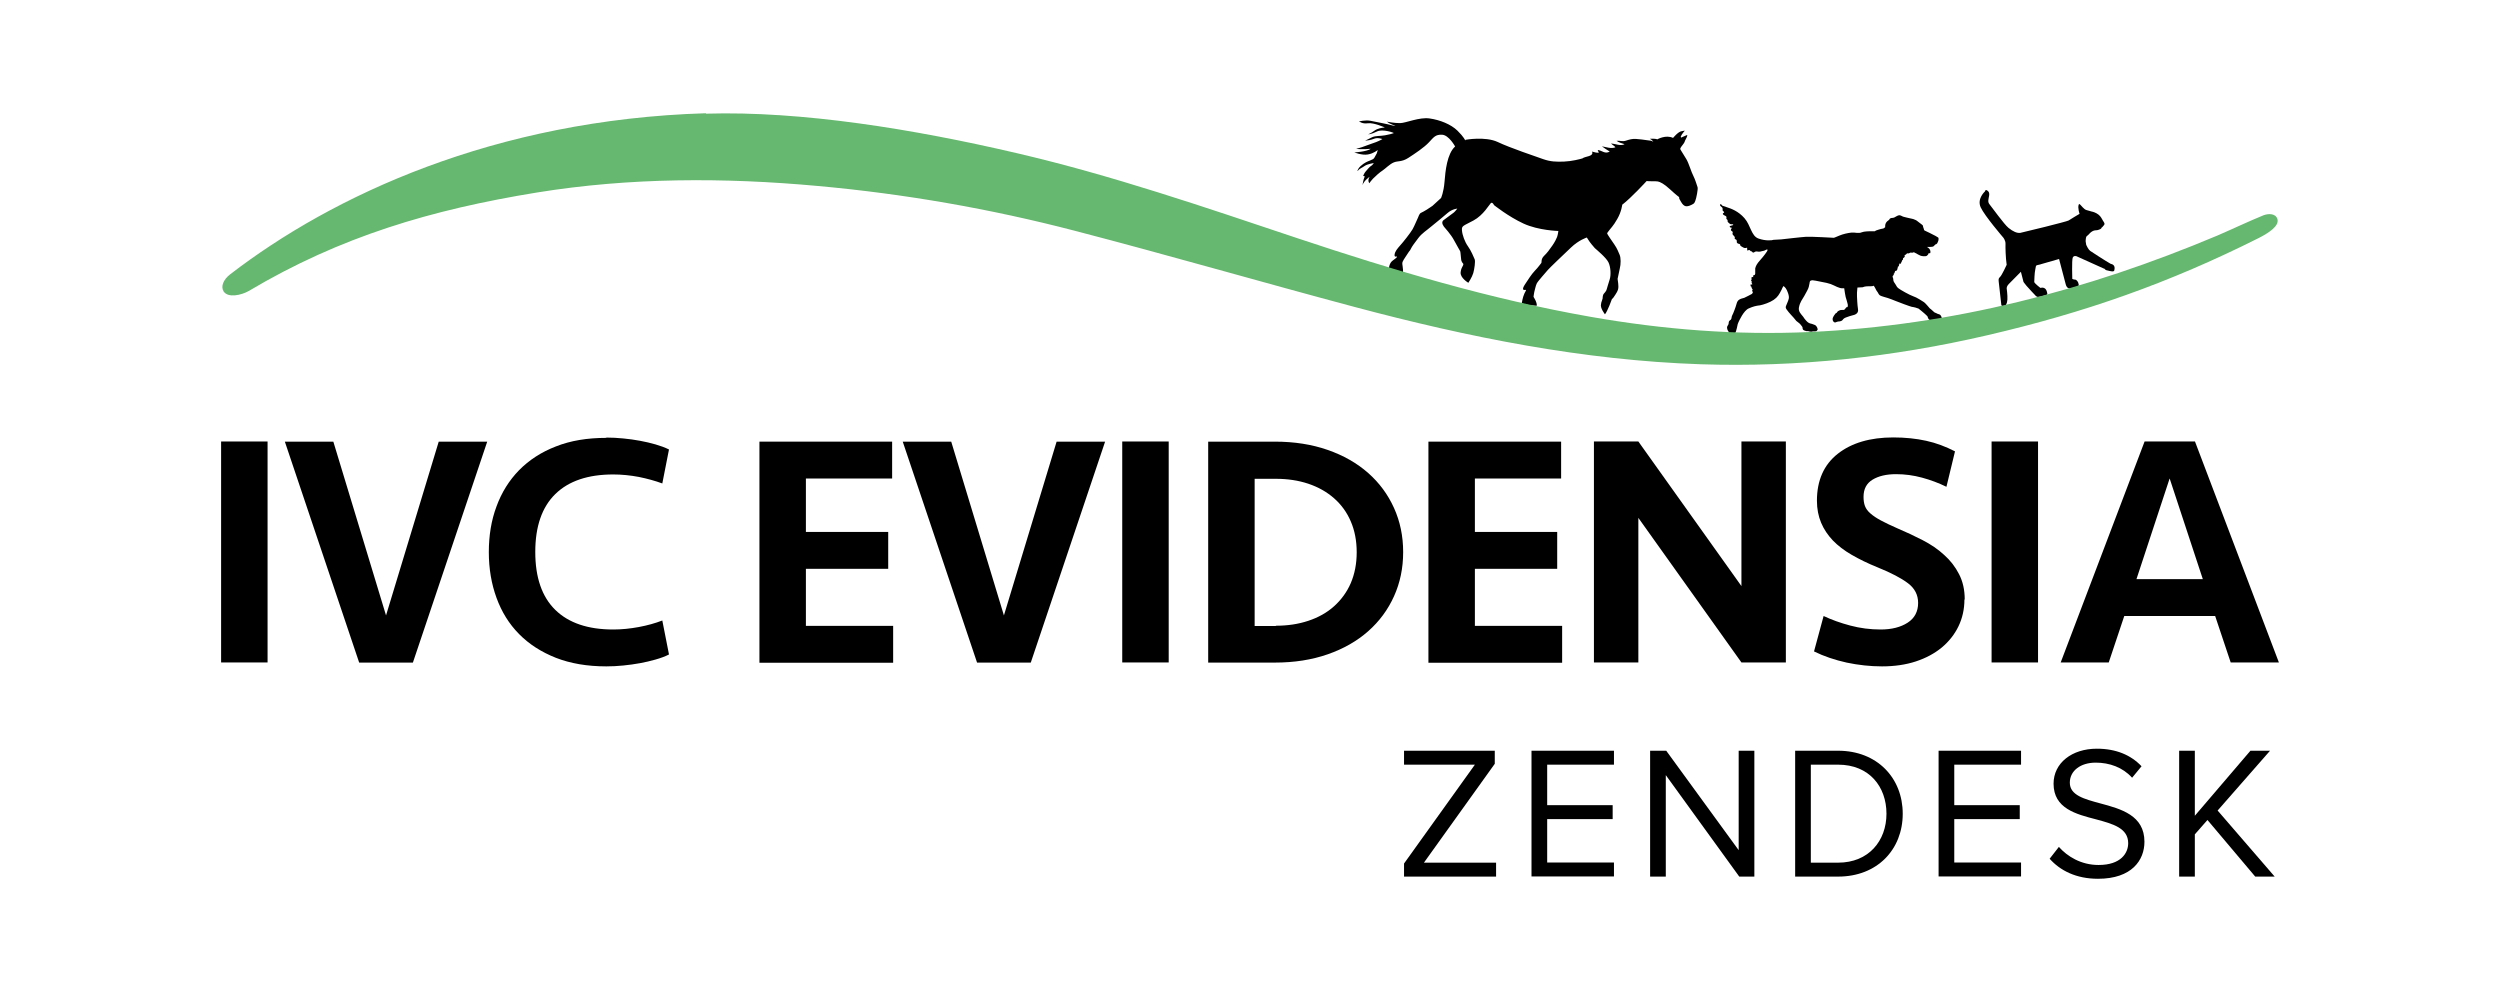
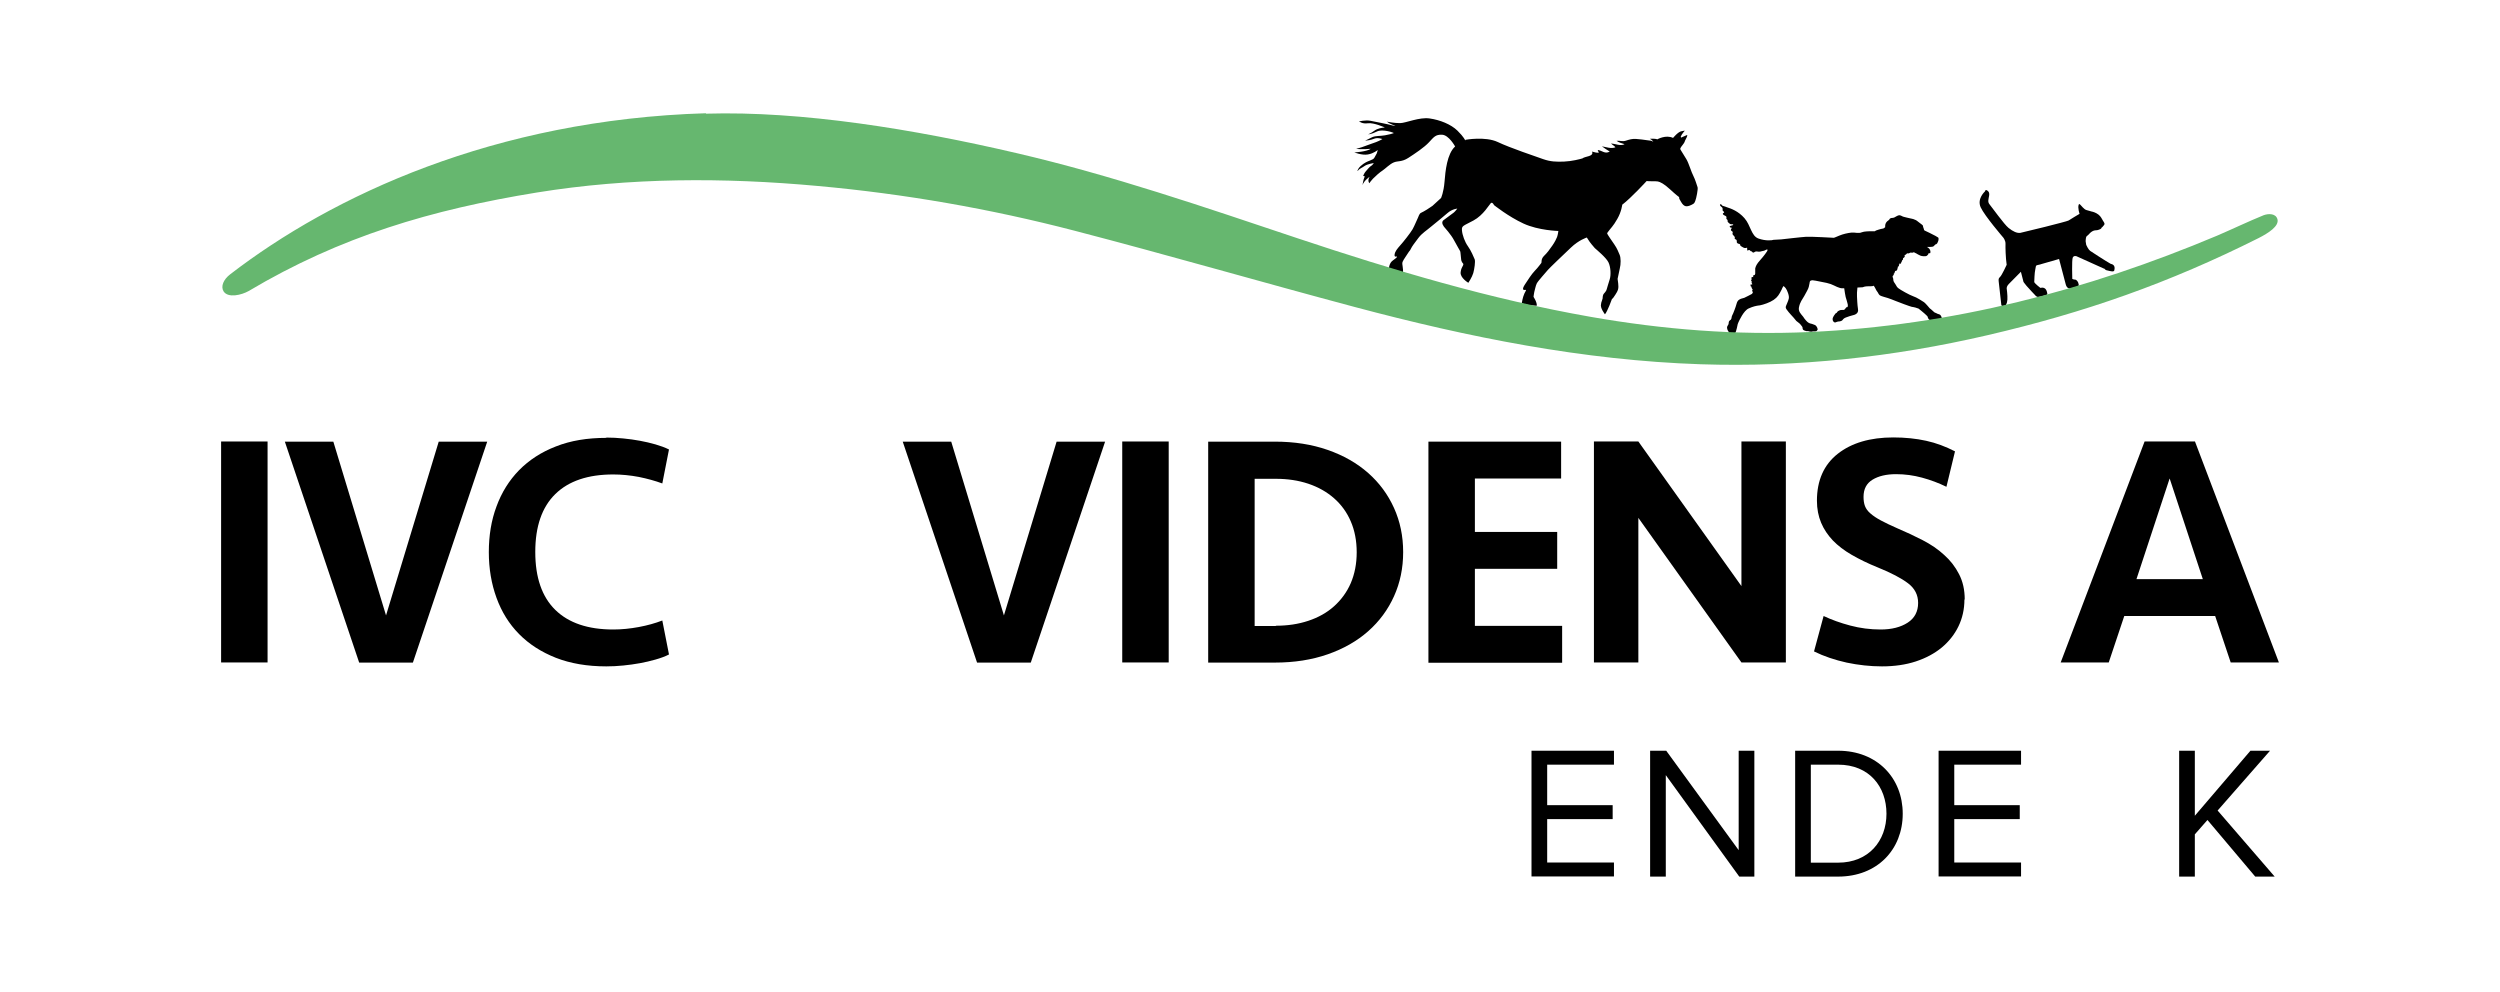
<svg xmlns="http://www.w3.org/2000/svg" id="Layer_1" viewBox="0 0 172.2 68.31">
  <defs>
    <style>.cls-1{fill:#66b76f;}</style>
  </defs>
  <g>
    <g>
      <path d="m18.43,45.63h-3.2v-15.22h3.2v15.22Z" />
      <path d="m30.22,30.42h3.34l-5.12,15.22h-3.7l-5.12-15.22h3.34l3.63,11.97,3.63-11.97Z" />
      <path d="m41.76,30.14c.38,0,.77.02,1.17.06.4.04.78.09,1.15.16.37.07.73.15,1.07.25.34.1.65.21.93.35l-.46,2.34c-.49-.18-1.03-.33-1.62-.45-.59-.11-1.18-.17-1.76-.17-1.74,0-3.07.45-3.99,1.35-.92.9-1.38,2.23-1.38,3.99s.46,3.09,1.38,3.99c.92.9,2.25,1.35,3.99,1.35.58,0,1.17-.06,1.76-.17.59-.11,1.13-.26,1.62-.45l.46,2.34c-.27.14-.58.25-.93.35-.34.1-.7.18-1.07.25-.37.07-.76.12-1.15.16-.4.04-.78.06-1.17.06-1.31,0-2.47-.2-3.47-.59-1.01-.4-1.85-.94-2.54-1.64-.69-.7-1.2-1.53-1.55-2.49-.35-.96-.53-2.01-.53-3.15s.17-2.19.53-3.15c.35-.96.87-1.79,1.55-2.49.69-.7,1.53-1.25,2.54-1.64,1.01-.4,2.16-.59,3.47-.59Z" />
    </g>
-     <path d="m52.31,30.42h9.14v2.54h-5.94v3.68h5.67v2.54h-5.67v3.93h6.01v2.54h-9.21v-15.22Z" />
    <path d="m72.78,30.42h3.34l-5.12,15.22h-3.7l-5.12-15.22h3.34l3.63,11.97,3.63-11.97Z" />
    <path d="m80.5,45.63h-3.2v-15.22h3.2v15.22Z" />
    <path d="m83.22,30.42h4.59c1.34,0,2.55.19,3.64.57,1.09.38,2.02.91,2.79,1.59.77.68,1.36,1.48,1.78,2.41.42.93.63,1.94.63,3.04s-.21,2.11-.63,3.04c-.42.93-1.01,1.73-1.78,2.41-.77.68-1.7,1.21-2.79,1.59-1.09.38-2.3.57-3.64.57h-4.59v-15.22Zm4.66,12.68c.81,0,1.55-.11,2.24-.34.69-.23,1.28-.56,1.77-1,.49-.44.88-.97,1.15-1.59.27-.63.41-1.34.41-2.13s-.14-1.51-.41-2.13c-.27-.63-.66-1.16-1.15-1.59-.5-.44-1.09-.77-1.77-1-.69-.23-1.43-.34-2.24-.34h-1.46v10.14h1.46Z" />
    <path d="m98.39,30.42h9.14v2.54h-5.94v3.68h5.67v2.54h-5.67v3.93h6.01v2.54h-9.21v-15.22Z" />
    <path d="m119.95,45.63l-7.1-9.96v9.96h-3.06v-15.22h3.06l7.1,9.96v-9.96h3.06v15.22h-3.06Z" />
    <path d="m135.31,41.29c0,.67-.14,1.29-.41,1.85-.27.56-.66,1.05-1.15,1.46-.5.41-1.09.73-1.79.96-.7.23-1.48.34-2.33.34-.81,0-1.62-.09-2.43-.26-.81-.18-1.56-.43-2.25-.77l.66-2.44c.55.26,1.16.48,1.84.66.68.18,1.37.27,2.09.27.76,0,1.38-.16,1.86-.47.48-.31.72-.77.72-1.36,0-.55-.23-1-.69-1.35-.46-.35-1.16-.72-2.1-1.1-.67-.27-1.26-.56-1.78-.86-.52-.3-.95-.63-1.3-.99-.35-.37-.62-.77-.81-1.22-.19-.45-.29-.96-.29-1.52,0-1.4.48-2.48,1.43-3.23.95-.75,2.23-1.13,3.83-1.13.82,0,1.58.08,2.26.23.69.15,1.35.4,1.99.73l-.59,2.44c-.53-.26-1.09-.47-1.68-.63-.59-.16-1.18-.24-1.79-.24-.67,0-1.21.13-1.62.38s-.62.64-.62,1.18c0,.24.03.46.1.64.07.18.19.35.38.51.18.16.42.32.72.48.3.16.67.34,1.13.54.61.26,1.19.53,1.75.82.56.29,1.05.62,1.47,1.01.43.38.77.82,1.03,1.33.26.5.39,1.08.39,1.74Z" />
-     <path d="m140.38,45.63h-3.2v-15.22h3.2v15.22Z" />
+     <path d="m140.38,45.63h-3.2h3.2v15.22Z" />
    <path d="m156.96,45.63h-3.31l-1.07-3.2h-6.26l-1.07,3.2h-3.31l5.78-15.22h3.47l5.78,15.22Zm-7.52-12.66l-2.28,6.92h4.57l-2.28-6.92Z" />
    <g>
      <path d="m100.94,9.63s1.36-.25,2.22.15c.86.41,2.63,1,3.13,1.18.51.18.91.19,1.44.17.53-.02,1.11-.17,1.27-.22.17-.15.81-.12.66-.47.15.03.34.12.48.06-.06-.05-.06-.11-.09-.17.32.04.49.3.83.11-.18-.11-.37-.23-.54-.36.32.05.61.18.93.07-.06-.11-.22-.16-.3-.27.27.02.68.2.93.05-.18-.06-.4-.11-.55-.23.22-.03.39.07.64-.01.24-.08.45-.14.7-.12.26.02.52.05.77.09.13.02.32.02.42.11,0,0-.06-.13-.24-.21,0,0,.38-.03.51.04,0,0,.59-.34,1.09-.1,0,0,.35-.43.58-.46.17-.04.23-.04.23-.04,0,0-.22.24-.28.41l.02.07s.31-.14.39-.17c.07-.04.05.07-.06.27-.11.19-.04.18-.21.39-.17.21-.17.26-.18.29,0,.03.28.45.43.71.16.26.35.92.48,1.15.12.23.25.66.29.78.04.12-.09.78-.16.94-.07.16-.06.17-.26.27-.2.1-.32.11-.41.09-.1-.02-.21-.12-.3-.28-.09-.16-.16-.24-.14-.34,0,0-.22-.16-.63-.54-.41-.38-.68-.51-.84-.54-.16-.03-.6,0-.77-.03,0,0-1.07,1.17-1.68,1.63,0,0-.05.48-.34.98-.28.5-.49.68-.53.75-.04.07-.18.21-.17.25,0,.04.28.45.49.75.21.3.28.52.37.72.09.2.09.65.01.95-.07.3-.14.63-.15.71,0,.09.1.49.03.73-.07.24-.3.51-.32.56-.02.04-.1.1-.1.1,0,0-.3.84-.48,1.05,0,0-.35-.44-.27-.7,0,0,.02-.16.05-.2.02-.05.06-.2.06-.2,0-.14.03-.28.1-.34.06-.06.11-.13.15-.2.04-.08.14-.5.24-.78.09-.28.07-.83-.09-1.16-.16-.33-.82-.87-.94-.98-.12-.12-.36-.44-.36-.44l-.19-.29s-.55.17-1.1.7c-.56.53-1.46,1.39-1.58,1.53-.12.15-.69.77-.77.94-.08.17-.13.45-.17.59-.03.14-.05.33-.05.33,0,0,.26.39.22.61,0,0-.76-.02-1.03-.18,0,0,.06-.4.18-.66.13-.26.16-.26.03-.25-.13.02-.2-.06.01-.38.21-.32.45-.7.68-.94.23-.23.41-.5.45-.54.03-.04-.04-.25.17-.47.22-.21.4-.45.59-.73.19-.28.25-.42.32-.58.06-.16.09-.42.09-.42,0,0-1.36-.03-2.4-.51-1.04-.48-2.03-1.27-2.03-1.27,0,0-.11-.24-.22-.14-.11.1-.51.83-1.2,1.2-.68.37-.82.35-.79.67.02.32.2.81.41,1.1.21.29.41.76.47.91.05.15-.02.65-.1.94-.08.28-.34.67-.34.67,0,0-.58-.34-.53-.73,0,0,.02-.2.09-.32.07-.12.1-.2.1-.24,0-.04-.15-.11-.16-.37-.02-.26-.05-.44-.05-.48,0-.04-.25-.43-.44-.8-.19-.37-.66-.89-.66-.89,0,0-.29-.32-.05-.49.24-.17.61-.45.7-.52.09-.07.24-.27.24-.27,0,0-.35.02-.68.31-.33.29-.75.62-1.1.91-.35.3-.64.46-.9.8-.26.34-.44.58-.52.75-.08.17-.09.12-.18.27-.09.16-.32.45-.39.63-.07.17.09.48.01.79,0,0-.73-.11-.95-.37,0,0,.03-.35.26-.51.23-.16.29-.22.3-.27.01-.05-.2.09-.17-.14.03-.23.19-.41.39-.64.21-.23.7-.85.85-1.11.15-.27.3-.66.36-.77.06-.11.09-.31.24-.37.15-.06.63-.36.77-.47.14-.12.59-.54.59-.54,0,0,.18-.38.24-1.12.06-.74.17-1.92.73-2.43,0,0-.43-.79-.9-.81-.46-.02-.57.17-.9.52-.32.35-.98.79-1.43,1.08-.45.29-.73.19-1,.31-.27.11-.59.44-.76.55-.18.11-.53.42-.67.57-.14.16-.19.22-.25.31,0,0-.15-.17.02-.44,0,0-.38.25-.49.57,0,0,.06-.39.13-.53.07-.13-.09-.09-.09-.09,0,0,.08-.21.18-.32.1-.11.28-.34.37-.38.09-.04.19-.2.19-.2,0,0-.45.07-.63.2-.18.13-.37.19-.45.31-.08.12-.07-.07.17-.3.25-.23.48-.32.64-.38.15-.06.27-.11.31-.2.05-.09.14-.26.16-.29.02-.03.07-.24.07-.24,0,0-.27.24-.68.31-.41.07-.93-.14-.93-.14,0,0,.85-.05,1.13-.25,0,0-.63.06-1.01,0,0,0,.34-.08.56-.17.22-.09.55-.19.81-.29.26-.1.44-.21.44-.21,0,0-.32-.13-.58-.02-.25.1-.44.11-.61.13,0,0,.25-.13.49-.24.24-.11.56-.07.88-.13.32-.06.55-.12.6-.15.06-.02-.77-.31-1.16-.11-.39.2-.6.19-.6.19,0,0,.19-.07.42-.24.23-.17.52-.21.73-.23,0,0-.75-.34-1.16-.29-.41.06-.57-.12-.62-.12-.05,0,.45-.12.79-.05.34.07,1.28.25,1.43.3.15.05.29.04.29.04,0,0-.37-.1-.59-.28,0,0,.53.11.91.1.38,0,1.34-.43,2.04-.32.7.1,1.46.4,1.91.84.45.44.54.68.54.68" />
      <path d="m144.94,18.48s.06.11.14.13c.12.04.37.08.37.08,0,0,.16.03.18-.06.02-.09.11-.39-.25-.46-.06-.04-.32-.19-.32-.19,0,0-.97-.61-1.09-.7-.12-.09-.24-.34-.27-.41-.01-.03-.03-.18-.04-.24,0-.06,0-.11.02-.24.02-.14.09-.13.2-.25.1-.12.2-.2.33-.25.14-.05.18,0,.37-.07.19-.06.18-.15.18-.15.04,0,.07-.06.16-.16.09-.1,0-.2-.07-.31-.07-.11-.13-.28-.31-.42-.18-.14-.4-.2-.47-.21-.07-.01-.17-.06-.35-.1-.18-.04-.4-.36-.46-.4-.06-.04-.08.03-.08.03-.08.22.06.63.06.63,0,0-.66.39-.76.46-.1.07-3.14.82-3.32.85-.23.03-.5-.09-.81-.34-.31-.25-1.14-1.42-1.3-1.61-.16-.19-.08-.35-.04-.61.04-.25-.07-.33-.17-.38-.09-.05-.12.09-.12.09,0,0-.56.5-.29,1.09.27.59,1.56,2.09,1.56,2.09,0,0,.16.2.15.43-.01.22.01.98.08,1.44,0,0-.33.72-.45.83-.12.11-.11.17-.1.31.01.14.18,1.61.18,1.61,0,0,.04.15.17.13.13-.02.23-.2.25-.48.02-.29-.05-.79-.05-.79,0,0,0-.14.14-.28.13-.14.84-.85.84-.85l.18.7s.06.09.2.26c.14.17.6.65.6.65,0,0,.09.14.24.12.15-.01.43-.1.43-.1,0,0,.19-.02.17-.12s-.06-.51-.48-.4c0,0-.38-.29-.42-.4,0-.05.02-.67.07-.86.04-.19.02-.29.15-.31.13-.02.27-.07.27-.07l1.22-.35.46,1.75c.08.32.32.29.32.29,0,0,.23-.05.43-.11.19-.06.14-.18.14-.18-.02-.18-.15-.33-.25-.33-.1,0-.19-.05-.19-.05,0,0-.04-1.29.03-1.46.07-.17.26-.1.26-.1,0,0,1.43.64,1.93.87" />
      <path d="m133.5,16.36s-.2-.12-.2-.12l-.12-.06s-.52-.27-.59-.29c-.06-.02-.07-.07-.08-.13-.01-.06-.05-.13-.05-.13,0,0,.03-.09-.08-.16s-.37-.3-.42-.31c-.05-.02-.15-.06-.17-.07-.05-.02-.15-.03-.22-.05-.07-.02-.22-.05-.22-.05,0,0-.16-.04-.2-.05-.09,0-.23-.14-.36-.11-.13.03-.2.1-.31.15-.11.05-.18.01-.27.06-.09.04-.03.08-.15.15-.11.07-.21.2-.21.36,0,.07,0,.1,0,.1-.05.04-.11.1-.18.1-.12.01-.46.13-.46.13-.01,0-.03.02-.04.03-.01,0-.03.01-.04.02,0,0-.02,0-.03,0-.03,0-.05,0-.08,0-.03,0-.06,0-.08,0-.06,0-.12,0-.18,0-.06,0-.13,0-.19.01-.06,0-.12.01-.18.02-.05.01-.1.02-.15.04-.22.1-.47,0-.7.02-.28.03-.59.1-.85.21-.2.09-.37.15-.37.15,0,0-1.56-.09-1.91-.07-.35.02-1.61.17-1.72.18-.1.01-.53.03-.53.03-.09.04-.54.09-1.04-.09-.5-.18-.53-.91-.96-1.4-.43-.49-.92-.66-1.2-.75-.1-.03-.16-.07-.26-.09-.05-.01-.07-.02-.1-.06-.03-.03-.06-.1-.11-.05-.08.07.11.18.14.22.05.08,0,.16.04.23.02.03.09.04.09.09,0,.05-.08.05-.09.09-.02.1.17.14.22.19.05.05.02.08.02.13,0,.07.03.06.07.11.04.05,0,.07.02.12.02.06.09.1.13.14.1.09.22.02.25.07.03.05-.08.05-.12.07-.04.02-.12.02-.12.07,0,.06.11.08.15.08-.02.08-.12.13-.03.21.08.07.11.04.08.16-.03.13.08.14.14.25.05.08-.03.1.02.15.03.03.08.03.11.07.03.05.02.08.02.13,0,.04,0,.05.04.09.05.05.14.04.18.08.03.03,0,.06.03.09.02.03.08.06.11.08.12.08.22.12.35.06.01.04,0,.16.02.19.04.04.06-.02.1-.03.08-.02.13.14.2.09.03.04.05.08.1.09.06,0,.09-.04.13-.06.08-.04.19,0,.27,0,.07,0,.14-.02.21-.04.07-.01.17-.03.23-.07,0,0,.12-.06.13-.05.05.07-.04.17-.04.17-.08.11-.14.21-.23.31-.05.06-.1.13-.16.19-.07.08-.14.17-.21.25-.16.21-.19.39-.19.39,0,.01,0,.03,0,.04,0,.02,0,.04,0,.07s0,.04,0,.06c0,.03,0,.05,0,.08,0,0,0,.03,0,.03,0,.03,0,.07,0,.09,0,.01-.01.03-.02.04v.02s-.01.01-.01.01c0,0-.01.02-.01.02,0,0,0,0-.01,0,0,0-.01,0-.02,0,0,0-.01,0-.02,0-.05,0-.05.06-.05.08h0s0,.02,0,.03c0,0,0,.02,0,.03,0,0-.02,0-.03,0,0,0,0,0,0,0-.01,0-.03-.01-.04-.01-.02,0-.03.01-.04.03-.02.04,0,.08,0,.12,0,0,0,.03.01.04,0,0,0,0-.01,0h-.03s0,.03,0,.03c-.01.07.04.1.07.13,0,0,0,0,0,0,0,0,0,0-.01,0h-.03s0,.03,0,.03c0,.04.02.07.04.09,0,0,0,0,0,.01,0,.01-.01.03,0,.05-.02,0-.05,0-.05-.01l-.04-.02-.02.04s0,.06,0,.09c.02.02.04.04.07.05,0,.02-.01.04,0,.07,0,.02.02.03.03.04,0,0,0,0,0,0,0,.03.02.06.05.07,0,.01-.01.02-.02.03,0,0,0,0,0,0-.01.02-.03.04-.02.08v.03s.04,0,.04,0h0s0,.03,0,.05c0,.01,0,.02,0,.03,0,.02-.01.03-.03.05-.01.01-.02.02-.03.04-.06.03-.39.21-.53.27-.03.01-.07.02-.11.03-.15.04-.34.09-.41.36-.09.33-.2.57-.24.68l-.03.06c-.05.1-.08.17-.08.23,0,.04-.02.11-.05.14-.01.01-.03.02-.04.03-.04.03-.08.06-.1.13,0,.03-.01.05-.01.08,0,.05-.01.09-.04.13,0,.01-.01.02-.02.03-.03.05-.06.1-.05.18,0,.03.03.15.09.23.03.04.06.09.1.14l.02.03s0,.02.01.03c.01.05.04.09.15.1,0,0,.01,0,.02,0,.13-.01.2-.23.24-.36,0-.02.01-.03.01-.04.03-.08.04-.16.06-.24.02-.11.04-.21.09-.3.04-.08.35-.79.7-.94.31-.14.51-.18.73-.21h.03c.26-.05.7-.2.96-.38.28-.19.38-.38.53-.67.02-.04.04-.07.05-.11.02-.05.05-.1.07-.14l.02-.03c.1.05.22.18.32.48.12.35.04.44-.07.72-.11.28-.16.26.11.59.09.12.23.25.34.38.08.09.15.19.19.23.08.07.25.18.3.26.05.07.13.15.13.2,0,.04,0,.15.1.19.09.04.2.07.27.05,0,0,.23.08.34.02,0,0,.22.02.26-.03.04-.05.07-.07.07-.11,0-.03-.04-.23-.19-.3-.15-.07-.26-.09-.34-.11-.08-.03-.16-.07-.28-.21-.06-.06-.13-.16-.18-.24l-.04-.05c-.11-.14-.31-.32-.26-.59.07-.39.24-.56.37-.8.13-.24.28-.49.31-.63.01-.08.03-.16.05-.24.01-.06.01-.14.07-.18.03-.02.1-.03.14-.03.02,0,.05,0,.07.01.08,0,.17.03.25.04.22.04.43.08.65.13.09.02.19.05.28.08.32.12.57.31.84.29h.09c.03.2.07.49.1.6.06.18.08.28.11.38.03.1.05.18.04.23,0,.05-.03.09-.03.09,0,0-.07-.02-.12.07-.05.09-.12.12-.12.12,0,0-.22,0-.27.02-.06.02-.18.08-.2.14-.02.06-.08.05-.12.1s-.19.24-.19.38c0,.15.11.25.2.22.09-.03.14-.06.19-.06.05,0,.23-.01.3-.11.07-.1.15-.14.26-.18.1-.04.34-.12.44-.14.1-.02.42-.1.36-.42-.05-.32-.06-.71-.07-.87-.01-.12,0-.4.03-.62l.37-.02s.04-.02.05-.02c.02,0,.04-.01.06-.02.04-.01.08-.02.12-.02.06,0,.13-.01.19-.01.04,0,.08,0,.13,0,.07,0,.13,0,.19-.03,0,0,.01,0,.02,0,.03.04.05.09.08.13.05.08.08.18.14.25.08.09.1.21.2.28.09.06.45.15.54.18.18.06.36.13.53.2.19.08,1.02.39,1.13.41.12.01.38.08.46.12.07.04.32.27.39.32s.23.22.23.22c0,0,.05.3.27.26,0,0,.02.09.23.03.09-.02.19-.02.28-.04.06-.02.19-.03.2-.1.02-.06-.06-.22-.11-.26-.06-.05-.16-.05-.22-.09-.07-.05-.16-.05-.21-.11-.08-.09-.29-.25-.29-.25,0,0-.29-.35-.39-.42-.1-.06-.51-.34-.75-.41-.24-.08-.9-.45-1.03-.56-.03-.03-.06-.06-.08-.08l-.12-.2c-.06-.09-.13-.17-.14-.29,0-.02,0-.04,0-.06,0,0-.03-.1-.05-.16h0s.01-.04.02-.06c0,0,0,0,0,0,.01-.02.05-.03.06-.06.01-.02,0-.06,0-.08,0-.02.03,0,.04-.03.03-.04.03-.1.05-.14.01-.02.02-.03.04-.03.02,0,.03,0,.05,0,0,0,.02-.03.02-.03.01-.02.03-.03.04-.05.01-.05.02-.08.03-.12,0-.02.03-.07.02-.1.05,0,.06,0,.07-.05,0-.03,0-.08,0-.1.01,0,.02,0,.03.01.02-.03.02-.07.03-.1.02.02.04.06.07.06,0-.02.02-.05.02-.07,0-.03.01-.04.03-.06.03-.05.04-.11.04-.17,0,.02,0,.05.04.05,0-.02.02-.05.02-.07,0-.02,0-.05,0-.07,0,0,0,0,.01,0,.04-.05.12-.07.11-.13,0-.03-.02-.06,0-.09.01-.02.08,0,.12-.08,0,0,0,0,0,0,.02-.02.04-.03.07-.04.03,0,.06.02.1,0,.03,0,.05-.03.08-.04.06-.02.11.01.17,0,.02,0,.05-.03.07-.03.04,0,.09.03.12.05.05.02.09.04.13.07.08.04.16.09.24.12.08.03.35.06.42,0,.07-.05.13-.13.13-.19,0,0,.1.05.11-.01.02-.06.03-.21-.13-.34-.06-.04-.09-.06-.1-.07.04,0,.37.02.45-.04.08-.07.13-.13.13-.13,0,0,.06,0,.11-.06.05-.05.04-.1.08-.16.03-.06.04-.2.02-.23" />
    </g>
  </g>
  <path class="cls-1" d="m48.63,7.8c-14.59.44-25.75,5.69-32.77,11.09-.47.36-.67.84-.46,1.18.31.48,1.24.25,1.72-.02,6.34-3.77,12.61-5.61,19.86-6.79,6.43-1.04,12.89-1.04,19.35-.45,5.97.54,11.88,1.57,17.68,3.08,6.46,1.68,12.87,3.54,19.32,5.26,7.81,2.08,15.71,3.67,23.81,3.94,6.67.22,13.25-.49,19.75-2,6.72-1.56,12.52-3.6,18.68-6.69.69-.35,1.43-.83,1.3-1.3-.11-.4-.6-.4-.94-.28-1.08.44-2.14.95-3.21,1.41-8.98,3.78-18.29,6.2-28.06,6.64-5.07.23-10.12-.17-15.12-1.05-6.88-1.21-13.55-3.2-20.17-5.41-6.4-2.14-12.79-4.34-19.38-5.87-6.98-1.63-14.76-2.91-21.37-2.71Z" />
  <g>
-     <path d="m96.71,60.38v-.9l4.88-6.81h-4.88v-.96h6.25v.9l-4.88,6.81h4.97v.96h-6.34Z" />
    <path d="m105.49,60.38v-8.67h5.68v.96h-4.6v2.79h4.51v.96h-4.51v2.99h4.6v.96h-5.68Z" />
    <path d="m119.8,60.38l-5.06-6.99v6.99h-1.08v-8.67h1.11l4.99,6.85v-6.85h1.08v8.67h-1.04Z" />
    <path d="m123.65,60.38v-8.67h2.96c2.69,0,4.45,1.88,4.45,4.34s-1.75,4.33-4.45,4.33h-2.96Zm1.08-.96h1.88c2.11,0,3.33-1.51,3.33-3.37s-1.18-3.38-3.33-3.38h-1.88v6.75Z" />
    <path d="m133.53,60.38v-8.67h5.68v.96h-4.6v2.79h4.51v.96h-4.51v2.99h4.6v.96h-5.68Z" />
-     <path d="m141.82,58.34c.57.64,1.51,1.24,2.73,1.24,1.55,0,2.04-.83,2.04-1.5,0-1.04-1.05-1.33-2.2-1.64-1.39-.36-2.94-.75-2.94-2.46,0-1.43,1.27-2.41,2.98-2.41,1.33,0,2.35.44,3.08,1.21l-.65.79c-.65-.72-1.56-1.04-2.51-1.04-1.04,0-1.78.56-1.78,1.38,0,.87,1,1.13,2.11,1.43,1.42.38,3.03.82,3.03,2.64,0,1.26-.86,2.55-3.2,2.55-1.51,0-2.61-.57-3.33-1.38l.64-.82Z" />
    <path d="m155.34,60.38l-3.29-3.9-.87.99v2.91h-1.08v-8.67h1.08v4.48l3.83-4.48h1.35l-3.61,4.12,3.93,4.55h-1.34Z" />
  </g>
</svg>